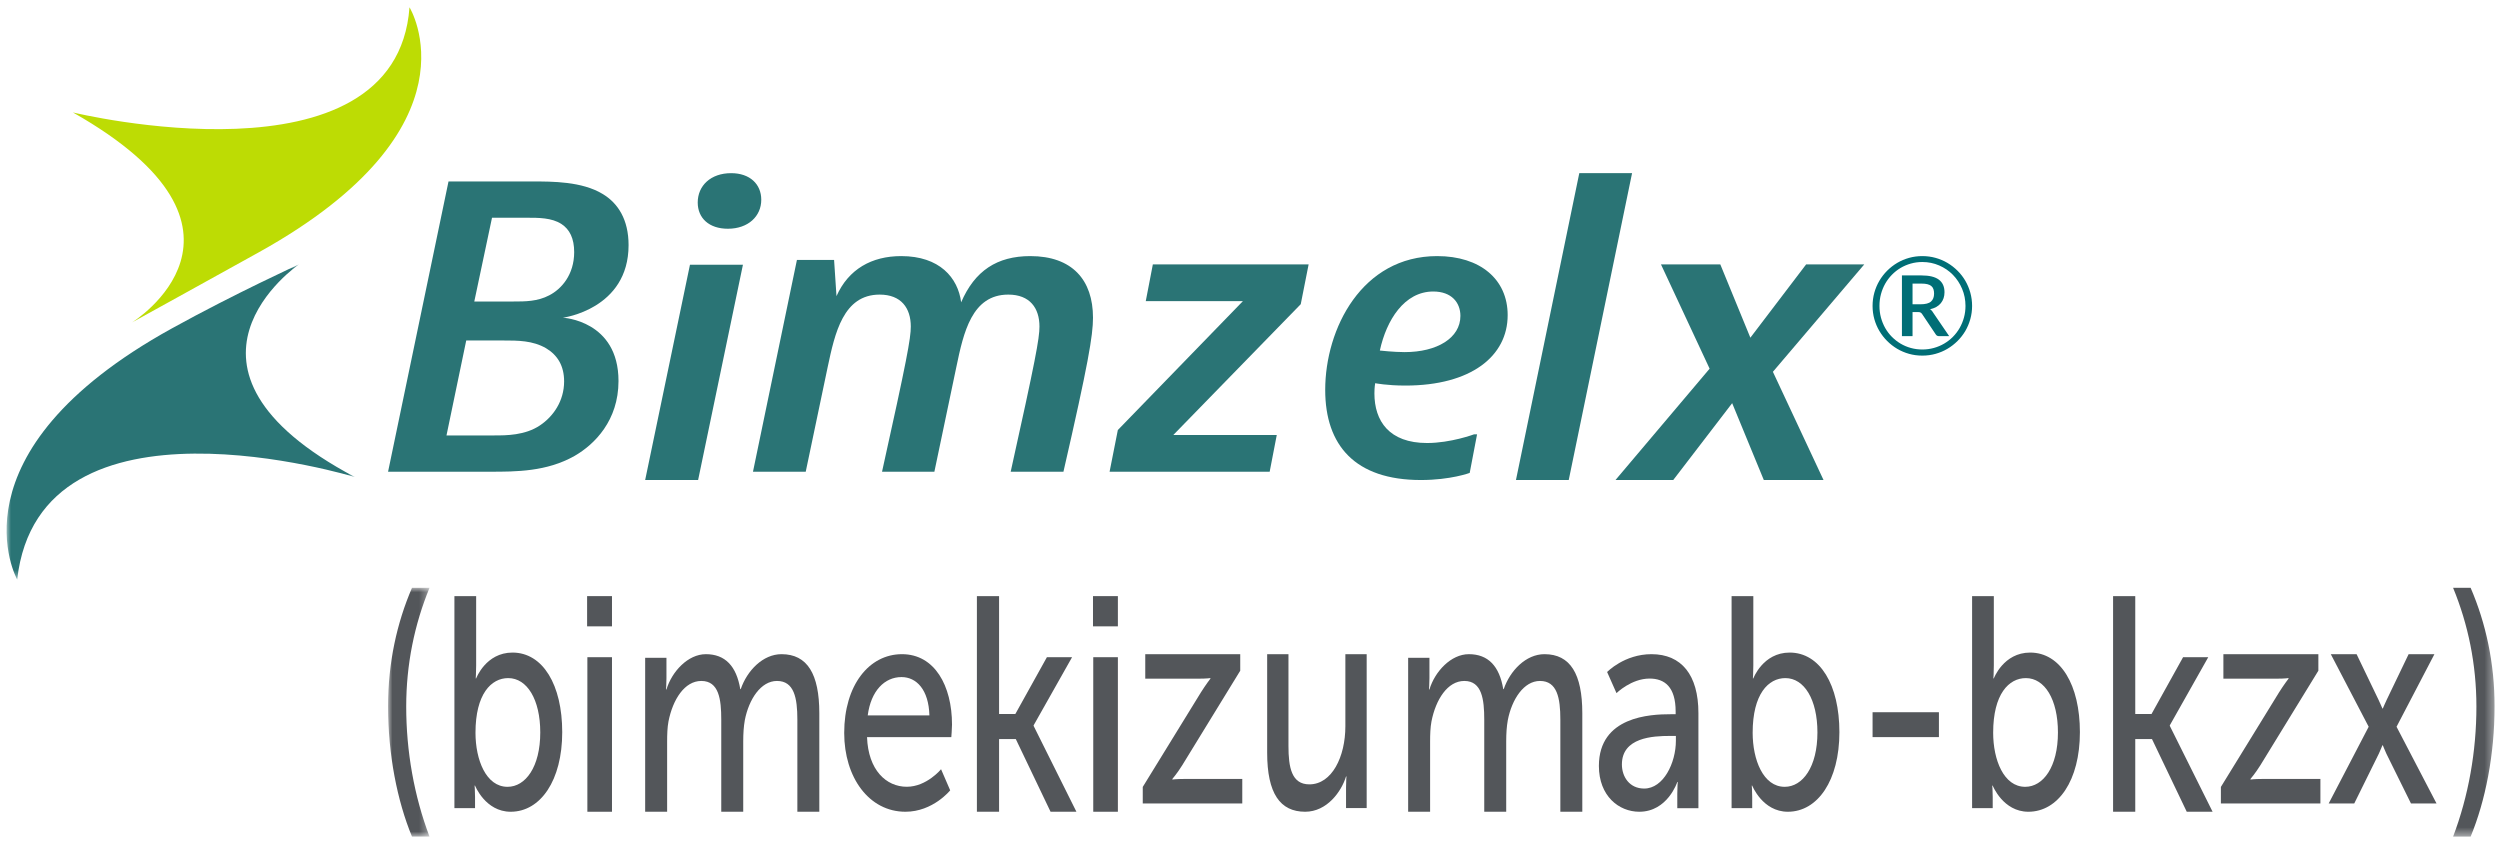
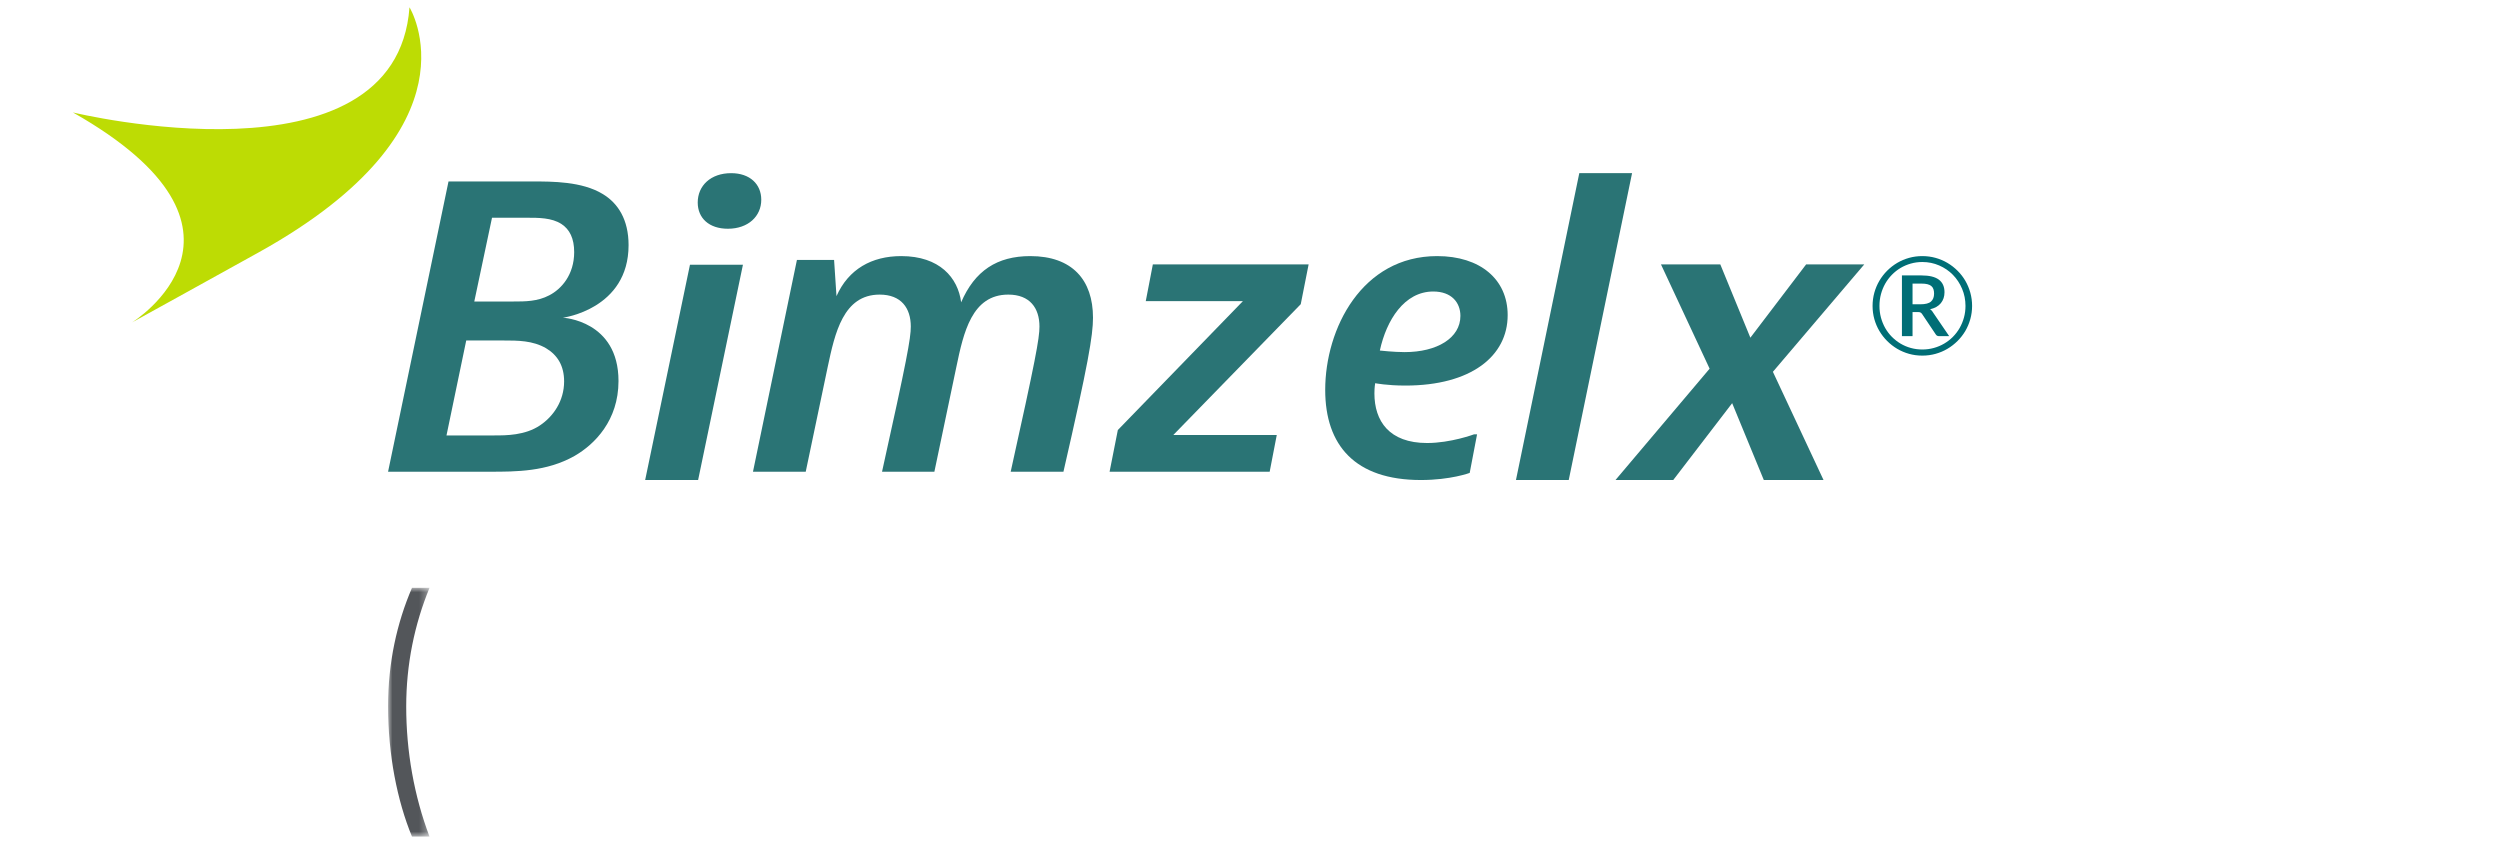
<svg xmlns="http://www.w3.org/2000/svg" xmlns:xlink="http://www.w3.org/1999/xlink" width="282px" height="95px" viewBox="0 0 282 95" version="1.1">
  <title>logo_BKZ</title>
  <defs>
    <polygon id="path-1" points="0 0 39.29 0 39.29 35.548 0 35.548" />
    <polygon id="path-3" points="0 0 4.677 0 4.677 28.065 0 28.065" />
-     <polygon id="path-5" points="0 93.548 280.645 93.548 280.645 0 0 0" />
  </defs>
  <g id="Page-1" stroke="none" stroke-width="1" fill="none" fill-rule="evenodd">
    <g id="Page5-Desktop_Navigation_expanded" transform="translate(-6, -130)">
      <g id="logo_BKZ" transform="translate(6.742, 130.823)">
        <g id="Group-3" transform="translate(0, 29)">
          <mask id="mask-2" fill="white">
            <use xlink:href="#path-1" />
          </mask>
          <g id="Clip-2" />
-           <path d="M1.197,35.548 C1.197,35.548 -6.823,21.278 18.657,7.215 C25.762,3.293 32.977,0 32.977,0 C32.977,0 15.966,11.635 39.29,23.991 C39.29,23.991 3.726,13.084 1.197,35.548" id="Fill-1" fill="#2A7475" mask="url(#mask-2)" />
        </g>
        <path d="M45.449,0 C45.449,0 53.825,13.54 28.464,27.631 C23.432,30.427 14.148,35.548 14.148,35.548 C14.148,35.548 30.976,25.168 7.484,11.861 C7.484,11.861 43.94,20.732 45.449,0" id="Fill-4" fill="#BDDC04" />
        <path d="M52.758,33.186 L57.21,33.186 C58.483,33.186 59.891,33.186 61.21,32.49 C62.573,31.793 64.026,30.182 64.026,27.613 C64.026,26.09 63.526,25.045 62.573,24.435 C61.483,23.738 60.028,23.738 58.709,23.738 L54.757,23.738 L52.758,33.186 Z M49.622,48.294 L55.03,48.294 C56.347,48.294 58.483,48.294 60.164,47.162 C61.663,46.161 62.89,44.419 62.89,42.198 C62.89,40.457 62.163,39.238 60.846,38.454 C59.345,37.584 57.666,37.584 56.029,37.584 L51.849,37.584 L49.622,48.294 Z M59.301,19.645 C61.573,19.645 64.891,19.645 67.207,21.039 C68.979,22.084 70.161,23.956 70.161,26.829 C70.161,34.057 62.753,35.015 62.753,35.015 C62.753,35.015 69.025,35.32 69.025,42.155 C69.025,46.596 66.344,49.296 64.072,50.602 C60.937,52.387 57.438,52.387 54.529,52.387 L43.032,52.387 L49.85,19.645 L59.301,19.645 Z" id="Fill-6" fill="#2A7475" />
        <path d="M85.129,21.711 C85.129,23.566 83.658,24.979 81.36,24.979 C79.247,24.979 77.961,23.786 77.961,22.02 C77.961,20.122 79.43,18.71 81.728,18.71 C83.842,18.71 85.129,19.945 85.129,21.711 L85.129,21.711 Z M83.061,29.04 L78.005,53.323 L72.032,53.323 L77.086,29.04 L83.061,29.04 Z" id="Fill-8" fill="#2A7475" />
        <path d="M93.614,32.582 C94.965,29.542 97.579,28.065 100.915,28.065 C105.242,28.065 107.315,30.497 107.676,33.277 C109.209,29.715 111.731,28.065 115.473,28.065 C120.205,28.065 122.548,30.758 122.548,35.015 C122.548,37.012 122.009,40.226 119.214,52.387 L113.264,52.387 C116.059,39.792 116.509,37.359 116.509,36.013 C116.509,33.929 115.428,32.408 112.993,32.408 C108.892,32.408 107.946,36.664 107.134,40.574 L104.656,52.387 L98.752,52.387 C101.546,39.792 101.996,37.359 101.996,36.013 C101.996,33.929 100.915,32.408 98.481,32.408 C94.38,32.408 93.433,36.752 92.622,40.574 L90.144,52.387 L84.194,52.387 L89.151,28.499 L93.343,28.499 L93.614,32.582 Z" id="Fill-10" fill="#2A7475" />
        <polygon id="Fill-12" fill="#2A7475" points="145.983 33.488 131.606 48.245 143.277 48.245 142.477 52.387 124.419 52.387 125.35 47.684 139.461 33.142 128.501 33.142 129.299 29 146.871 29" />
        <path d="M154.904,38.718 C154.904,38.718 156.477,38.895 157.7,38.895 C161.37,38.895 163.992,37.298 163.992,34.812 C163.992,33.303 162.987,32.059 160.933,32.059 C157.656,32.059 155.645,35.3 154.904,38.718 L154.904,38.718 Z M165.04,52.522 C165.04,52.522 162.9,53.323 159.536,53.323 C152.108,53.323 148.742,49.415 148.742,43.157 C148.742,36.232 152.893,28.065 161.37,28.065 C166.221,28.065 169.323,30.683 169.323,34.723 C169.323,39.34 165.216,42.669 157.787,42.669 C155.69,42.669 154.379,42.402 154.379,42.402 C154.379,42.402 154.292,42.846 154.292,43.556 C154.292,46.664 155.952,49.149 160.235,49.149 C162.9,49.149 165.521,48.173 165.521,48.173 L165.87,48.173 L165.04,52.522 Z" id="Fill-14" fill="#2A7475" />
        <polygon id="Fill-16" fill="#2A7475" points="183.355 18.71 176.211 53.323 170.258 53.323 177.402 18.71" />
        <polygon id="Fill-18" fill="#2A7475" points="193.308 29 196.699 37.269 202.99 29 209.548 29 199.241 41.117 204.952 53.323 198.216 53.323 194.646 44.655 187.999 53.323 181.484 53.323 192.103 40.764 186.615 29" />
        <path d="M215.877,33.501 C216.445,33.501 216.847,33.397 217.076,33.19 C217.308,32.982 217.422,32.684 217.422,32.295 C217.422,32.105 217.398,31.939 217.349,31.796 C217.302,31.653 217.222,31.535 217.11,31.443 C217.001,31.351 216.855,31.281 216.673,31.235 C216.491,31.189 216.267,31.167 216.001,31.167 L214.993,31.167 L214.993,33.501 L215.877,33.501 Z M216.001,30.245 C216.888,30.245 217.541,30.406 217.964,30.725 C218.387,31.044 218.597,31.517 218.597,32.142 C218.597,32.623 218.462,33.033 218.19,33.37 C217.919,33.708 217.511,33.939 216.969,34.062 C217.057,34.117 217.132,34.184 217.196,34.261 C217.258,34.338 217.319,34.427 217.376,34.53 L219.127,37.094 L217.984,37.094 C217.814,37.094 217.692,37.031 217.615,36.902 L216.061,34.584 C216.016,34.517 215.961,34.466 215.896,34.43 C215.832,34.394 215.733,34.376 215.6,34.376 L214.993,34.376 L214.993,37.094 L213.796,37.094 L213.796,30.245 L216.001,30.245 Z M216.094,38.6 C216.544,38.6 216.978,38.542 217.396,38.426 C217.812,38.311 218.202,38.147 218.563,37.935 C218.925,37.723 219.251,37.468 219.547,37.171 C219.841,36.874 220.095,36.543 220.304,36.177 C220.513,35.811 220.676,35.418 220.792,34.999 C220.907,34.578 220.965,34.141 220.965,33.685 C220.965,32.999 220.837,32.355 220.583,31.754 C220.33,31.153 219.985,30.627 219.547,30.179 C219.11,29.731 218.593,29.379 217.999,29.121 C217.404,28.862 216.77,28.732 216.094,28.732 C215.641,28.732 215.21,28.791 214.794,28.909 C214.38,29.027 213.994,29.192 213.637,29.404 C213.281,29.617 212.958,29.874 212.661,30.176 C212.368,30.478 212.117,30.812 211.908,31.178 C211.703,31.544 211.542,31.939 211.428,32.364 C211.316,32.789 211.261,33.23 211.261,33.685 C211.261,34.141 211.316,34.578 211.428,34.999 C211.542,35.418 211.703,35.811 211.908,36.177 C212.117,36.543 212.368,36.874 212.661,37.171 C212.958,37.468 213.281,37.723 213.637,37.935 C213.994,38.147 214.38,38.311 214.794,38.426 C215.21,38.542 215.641,38.6 216.094,38.6 L216.094,38.6 Z M216.094,28.065 C216.611,28.065 217.108,28.131 217.587,28.264 C218.067,28.397 218.513,28.587 218.927,28.832 C219.344,29.078 219.721,29.371 220.064,29.711 C220.408,30.052 220.701,30.43 220.946,30.848 C221.188,31.265 221.377,31.713 221.51,32.191 C221.643,32.67 221.71,33.168 221.71,33.685 C221.71,34.197 221.643,34.692 221.51,35.171 C221.377,35.649 221.188,36.096 220.946,36.511 C220.701,36.925 220.408,37.303 220.064,37.644 C219.721,37.984 219.344,38.277 218.927,38.523 C218.513,38.768 218.067,38.958 217.587,39.091 C217.108,39.224 216.611,39.29 216.094,39.29 C215.575,39.29 215.079,39.224 214.603,39.091 C214.126,38.958 213.681,38.768 213.264,38.523 C212.85,38.277 212.473,37.984 212.131,37.644 C211.79,37.303 211.499,36.925 211.252,36.511 C211.006,36.096 210.817,35.651 210.683,35.174 C210.551,34.698 210.484,34.202 210.484,33.685 C210.484,33.168 210.551,32.67 210.683,32.191 C210.817,31.713 211.006,31.265 211.252,30.848 C211.499,30.43 211.79,30.052 212.131,29.711 C212.473,29.371 212.85,29.078 213.264,28.832 C213.681,28.587 214.126,28.397 214.603,28.264 C215.079,28.131 215.575,28.065 216.094,28.065 L216.094,28.065 Z" id="Fill-20" fill="#006E76" />
        <g id="Group-24" transform="translate(43.032, 65.484)">
          <mask id="mask-4" fill="white">
            <use xlink:href="#path-3" />
          </mask>
          <g id="Clip-23" />
          <path d="M0,13.357 C0,8.488 0.978,3.991 2.699,0 L4.677,0 C2.978,4.126 2.047,8.623 2.047,13.39 C2.047,18.428 2.931,23.467 4.677,28.065 L2.699,28.065 C1.024,24.008 0,18.8 0,13.357" id="Fill-22" fill="#53565A" mask="url(#mask-4)" />
        </g>
-         <path d="M56.509,87.93 C58.531,87.93 60.2,85.694 60.2,81.798 C60.2,78.072 58.709,75.667 56.584,75.667 C54.662,75.667 52.893,77.462 52.893,81.832 C52.893,84.88 54.081,87.93 56.509,87.93 L56.509,87.93 Z M50.516,66.419 L52.968,66.419 L52.968,74.245 C52.968,75.091 52.919,75.701 52.919,75.701 L52.968,75.701 C52.968,75.701 54.056,72.787 57.065,72.787 C60.503,72.787 62.677,76.446 62.677,81.763 C62.677,87.218 60.225,90.742 56.862,90.742 C54.005,90.742 52.843,87.794 52.843,87.794 L52.792,87.794 C52.792,87.794 52.843,88.337 52.843,89.081 L52.843,90.335 L50.516,90.335 L50.516,66.419 Z" id="Fill-25" fill="#53565A" />
        <mask id="mask-6" fill="white">
          <use xlink:href="#path-5" />
        </mask>
        <g id="Clip-28" />
        <path d="M65.513,90.742 L68.29,90.742 L68.29,73.309 L65.513,73.309 L65.513,90.742 Z M65.484,69.829 L68.29,69.829 L68.29,66.419 L65.484,66.419 L65.484,69.829 Z" id="Fill-27" fill="#53565A" mask="url(#mask-6)" />
        <path d="M72.032,73.38 L74.434,73.38 L74.434,75.679 C74.434,76.365 74.383,76.949 74.383,76.949 L74.434,76.949 C75.047,74.923 76.86,72.968 78.879,72.968 C81.049,72.968 82.328,74.306 82.761,76.914 L82.813,76.914 C83.528,74.822 85.315,72.968 87.411,72.968 C90.323,72.968 91.677,75.199 91.677,79.626 L91.677,90.742 L89.2,90.742 L89.2,80.345 C89.2,77.909 88.842,75.988 86.901,75.988 C85.086,75.988 83.732,78.047 83.273,80.413 C83.145,81.134 83.094,81.923 83.094,82.816 L83.094,90.742 L80.616,90.742 L80.616,80.345 C80.616,78.08 80.361,75.988 78.368,75.988 C76.477,75.988 75.15,78.08 74.663,80.552 C74.535,81.237 74.51,82.027 74.51,82.816 L74.51,90.742 L72.032,90.742 L72.032,73.38 Z" id="Fill-29" fill="#53565A" mask="url(#mask-6)" />
        <path d="M104.095,79.876 C104.017,76.959 102.625,75.551 100.95,75.551 C99.044,75.551 97.499,77.094 97.138,79.876 L104.095,79.876 Z M101.002,72.968 C104.687,72.968 106.645,76.523 106.645,80.916 C106.645,81.352 106.567,82.324 106.567,82.324 L97.06,82.324 C97.19,86.047 99.224,87.924 101.543,87.924 C103.786,87.924 105.409,85.946 105.409,85.946 L106.439,88.327 C106.439,88.327 104.506,90.742 101.389,90.742 C97.292,90.742 94.484,86.885 94.484,81.854 C94.484,76.456 97.292,72.968 101.002,72.968 L101.002,72.968 Z" id="Fill-30" fill="#53565A" mask="url(#mask-6)" />
        <polygon id="Fill-31" fill="#53565A" mask="url(#mask-6)" points="109.452 66.419 111.954 66.419 111.954 79.718 113.787 79.718 117.348 73.309 120.188 73.309 115.852 80.992 115.852 81.061 120.677 90.742 117.761 90.742 113.839 82.542 111.954 82.542 111.954 90.742 109.452 90.742" />
        <path d="M122.577,90.742 L125.355,90.742 L125.355,73.309 L122.577,73.309 L122.577,90.742 Z M122.548,69.829 L125.355,69.829 L125.355,66.419 L122.548,66.419 L122.548,69.829 Z" id="Fill-32" fill="#53565A" mask="url(#mask-6)" />
        <path d="M128.161,87.942 L134.711,77.294 C135.276,76.395 135.791,75.73 135.791,75.73 L135.791,75.664 C135.791,75.664 135.38,75.73 134.533,75.73 L128.443,75.73 L128.443,72.968 L139.157,72.968 L139.157,74.832 L132.605,85.513 C132.066,86.379 131.501,87.044 131.501,87.044 L131.501,87.11 C131.501,87.11 131.937,87.044 132.785,87.044 L139.387,87.044 L139.387,89.806 L128.161,89.806 L128.161,87.942 Z" id="Fill-33" fill="#53565A" mask="url(#mask-6)" />
        <path d="M142.194,72.968 L144.597,72.968 L144.597,83.33 C144.597,85.731 144.944,87.653 146.952,87.653 C149.505,87.653 151.016,84.531 151.016,81.099 L151.016,72.968 L153.419,72.968 L153.419,90.33 L151.091,90.33 L151.091,88.03 C151.091,87.31 151.139,86.76 151.139,86.76 L151.091,86.76 C150.569,88.476 148.933,90.742 146.48,90.742 C143.655,90.742 142.194,88.683 142.194,84.084 L142.194,72.968 Z" id="Fill-34" fill="#53565A" mask="url(#mask-6)" />
        <path d="M158.097,73.38 L160.499,73.38 L160.499,75.679 C160.499,76.365 160.447,76.949 160.447,76.949 L160.499,76.949 C161.111,74.923 162.925,72.968 164.943,72.968 C167.114,72.968 168.392,74.306 168.826,76.914 L168.877,76.914 C169.593,74.822 171.38,72.968 173.476,72.968 C176.388,72.968 177.742,75.199 177.742,79.626 L177.742,90.742 L175.265,90.742 L175.265,80.345 C175.265,77.909 174.907,75.988 172.965,75.988 C171.151,75.988 169.796,78.047 169.338,80.413 C169.209,81.134 169.158,81.923 169.158,82.816 L169.158,90.742 L166.681,90.742 L166.681,80.345 C166.681,78.08 166.425,75.988 164.433,75.988 C162.541,75.988 161.214,78.08 160.728,80.552 C160.6,81.237 160.574,82.027 160.574,82.816 L160.574,90.742 L158.097,90.742 L158.097,73.38 Z" id="Fill-35" fill="#53565A" mask="url(#mask-6)" />
-         <path d="M184.723,88.126 C186.894,88.126 188.298,85.241 188.298,82.726 L188.298,82.19 L187.636,82.19 C185.702,82.19 182.208,82.358 182.208,85.409 C182.208,86.784 183.055,88.126 184.723,88.126 M187.688,79.742 L188.271,79.742 L188.271,79.44 C188.271,76.657 187.026,75.719 185.331,75.719 C183.266,75.719 181.598,77.361 181.598,77.361 L180.541,74.98 C180.541,74.98 182.473,72.968 185.544,72.968 C188.933,72.968 190.839,75.316 190.839,79.608 L190.839,90.339 L188.456,90.339 L188.456,88.73 C188.456,87.958 188.509,87.387 188.509,87.387 L188.456,87.387 C188.456,87.387 187.37,90.742 184.167,90.742 C181.864,90.742 179.613,88.964 179.613,85.577 C179.613,79.977 185.438,79.742 187.688,79.742" id="Fill-36" fill="#53565A" mask="url(#mask-6)" />
        <path d="M200.574,87.93 C202.595,87.93 204.264,85.694 204.264,81.798 C204.264,78.072 202.773,75.667 200.648,75.667 C198.727,75.667 196.958,77.462 196.958,81.832 C196.958,84.88 198.146,87.93 200.574,87.93 L200.574,87.93 Z M194.581,66.419 L197.033,66.419 L197.033,74.245 C197.033,75.091 196.983,75.701 196.983,75.701 L197.033,75.701 C197.033,75.701 198.12,72.787 201.13,72.787 C204.568,72.787 206.742,76.446 206.742,81.763 C206.742,87.218 204.29,90.742 200.927,90.742 C198.07,90.742 196.907,87.794 196.907,87.794 L196.856,87.794 C196.856,87.794 196.907,88.337 196.907,89.081 L196.907,90.335 L194.581,90.335 L194.581,66.419 Z" id="Fill-37" fill="#53565A" mask="url(#mask-6)" />
        <polygon id="Fill-38" fill="#53565A" mask="url(#mask-6)" points="210.484 82.323 217.968 82.323 217.968 79.516 210.484 79.516" />
        <path d="M227.703,87.93 C229.724,87.93 231.394,85.694 231.394,81.798 C231.394,78.072 229.902,75.667 227.777,75.667 C225.856,75.667 224.087,77.462 224.087,81.832 C224.087,84.88 225.275,87.93 227.703,87.93 L227.703,87.93 Z M221.71,66.419 L224.162,66.419 L224.162,74.245 C224.162,75.091 224.112,75.701 224.112,75.701 L224.162,75.701 C224.162,75.701 225.249,72.787 228.259,72.787 C231.697,72.787 233.871,76.446 233.871,81.763 C233.871,87.218 231.419,90.742 228.056,90.742 C225.199,90.742 224.036,87.794 224.036,87.794 L223.985,87.794 C223.985,87.794 224.036,88.337 224.036,89.081 L224.036,90.335 L221.71,90.335 L221.71,66.419 Z" id="Fill-39" fill="#53565A" mask="url(#mask-6)" />
        <polygon id="Fill-40" fill="#53565A" mask="url(#mask-6)" points="237.613 66.419 240.115 66.419 240.115 79.718 241.949 79.718 245.509 73.309 248.349 73.309 244.014 80.992 244.014 81.061 248.839 90.742 245.923 90.742 242.001 82.542 240.115 82.542 240.115 90.742 237.613 90.742" />
-         <path d="M249.774,87.942 L256.324,77.294 C256.889,76.395 257.404,75.73 257.404,75.73 L257.404,75.664 C257.404,75.664 256.993,75.73 256.146,75.73 L250.056,75.73 L250.056,72.968 L260.77,72.968 L260.77,74.832 L254.218,85.513 C253.679,86.379 253.114,87.044 253.114,87.044 L253.114,87.11 C253.114,87.11 253.55,87.044 254.398,87.044 L261,87.044 L261,89.806 L249.774,89.806 L249.774,87.942 Z" id="Fill-41" fill="#53565A" mask="url(#mask-6)" />
        <path d="M267.99,83.251 C267.99,83.251 267.781,83.783 267.596,84.182 L264.819,89.806 L261.935,89.806 L266.444,81.155 L262.172,72.968 L265.081,72.968 L267.545,78.093 C267.754,78.525 267.99,79.092 267.99,79.092 L268.043,79.092 C268.043,79.092 268.278,78.525 268.488,78.093 L270.951,72.968 L273.861,72.968 L269.588,81.155 L274.097,89.806 L271.215,89.806 L268.436,84.182 C268.251,83.783 268.043,83.251 268.043,83.251 L267.99,83.251 Z" id="Fill-42" fill="#53565A" mask="url(#mask-6)" />
        <path d="M275.968,93.548 C277.713,88.95 278.597,83.913 278.597,78.874 C278.597,74.107 277.666,69.609 275.968,65.484 L277.946,65.484 C279.667,69.475 280.645,73.972 280.645,78.841 C280.645,84.284 279.622,89.492 277.946,93.548 L275.968,93.548 Z" id="Fill-43" fill="#53565A" mask="url(#mask-6)" />
      </g>
    </g>
  </g>
</svg>